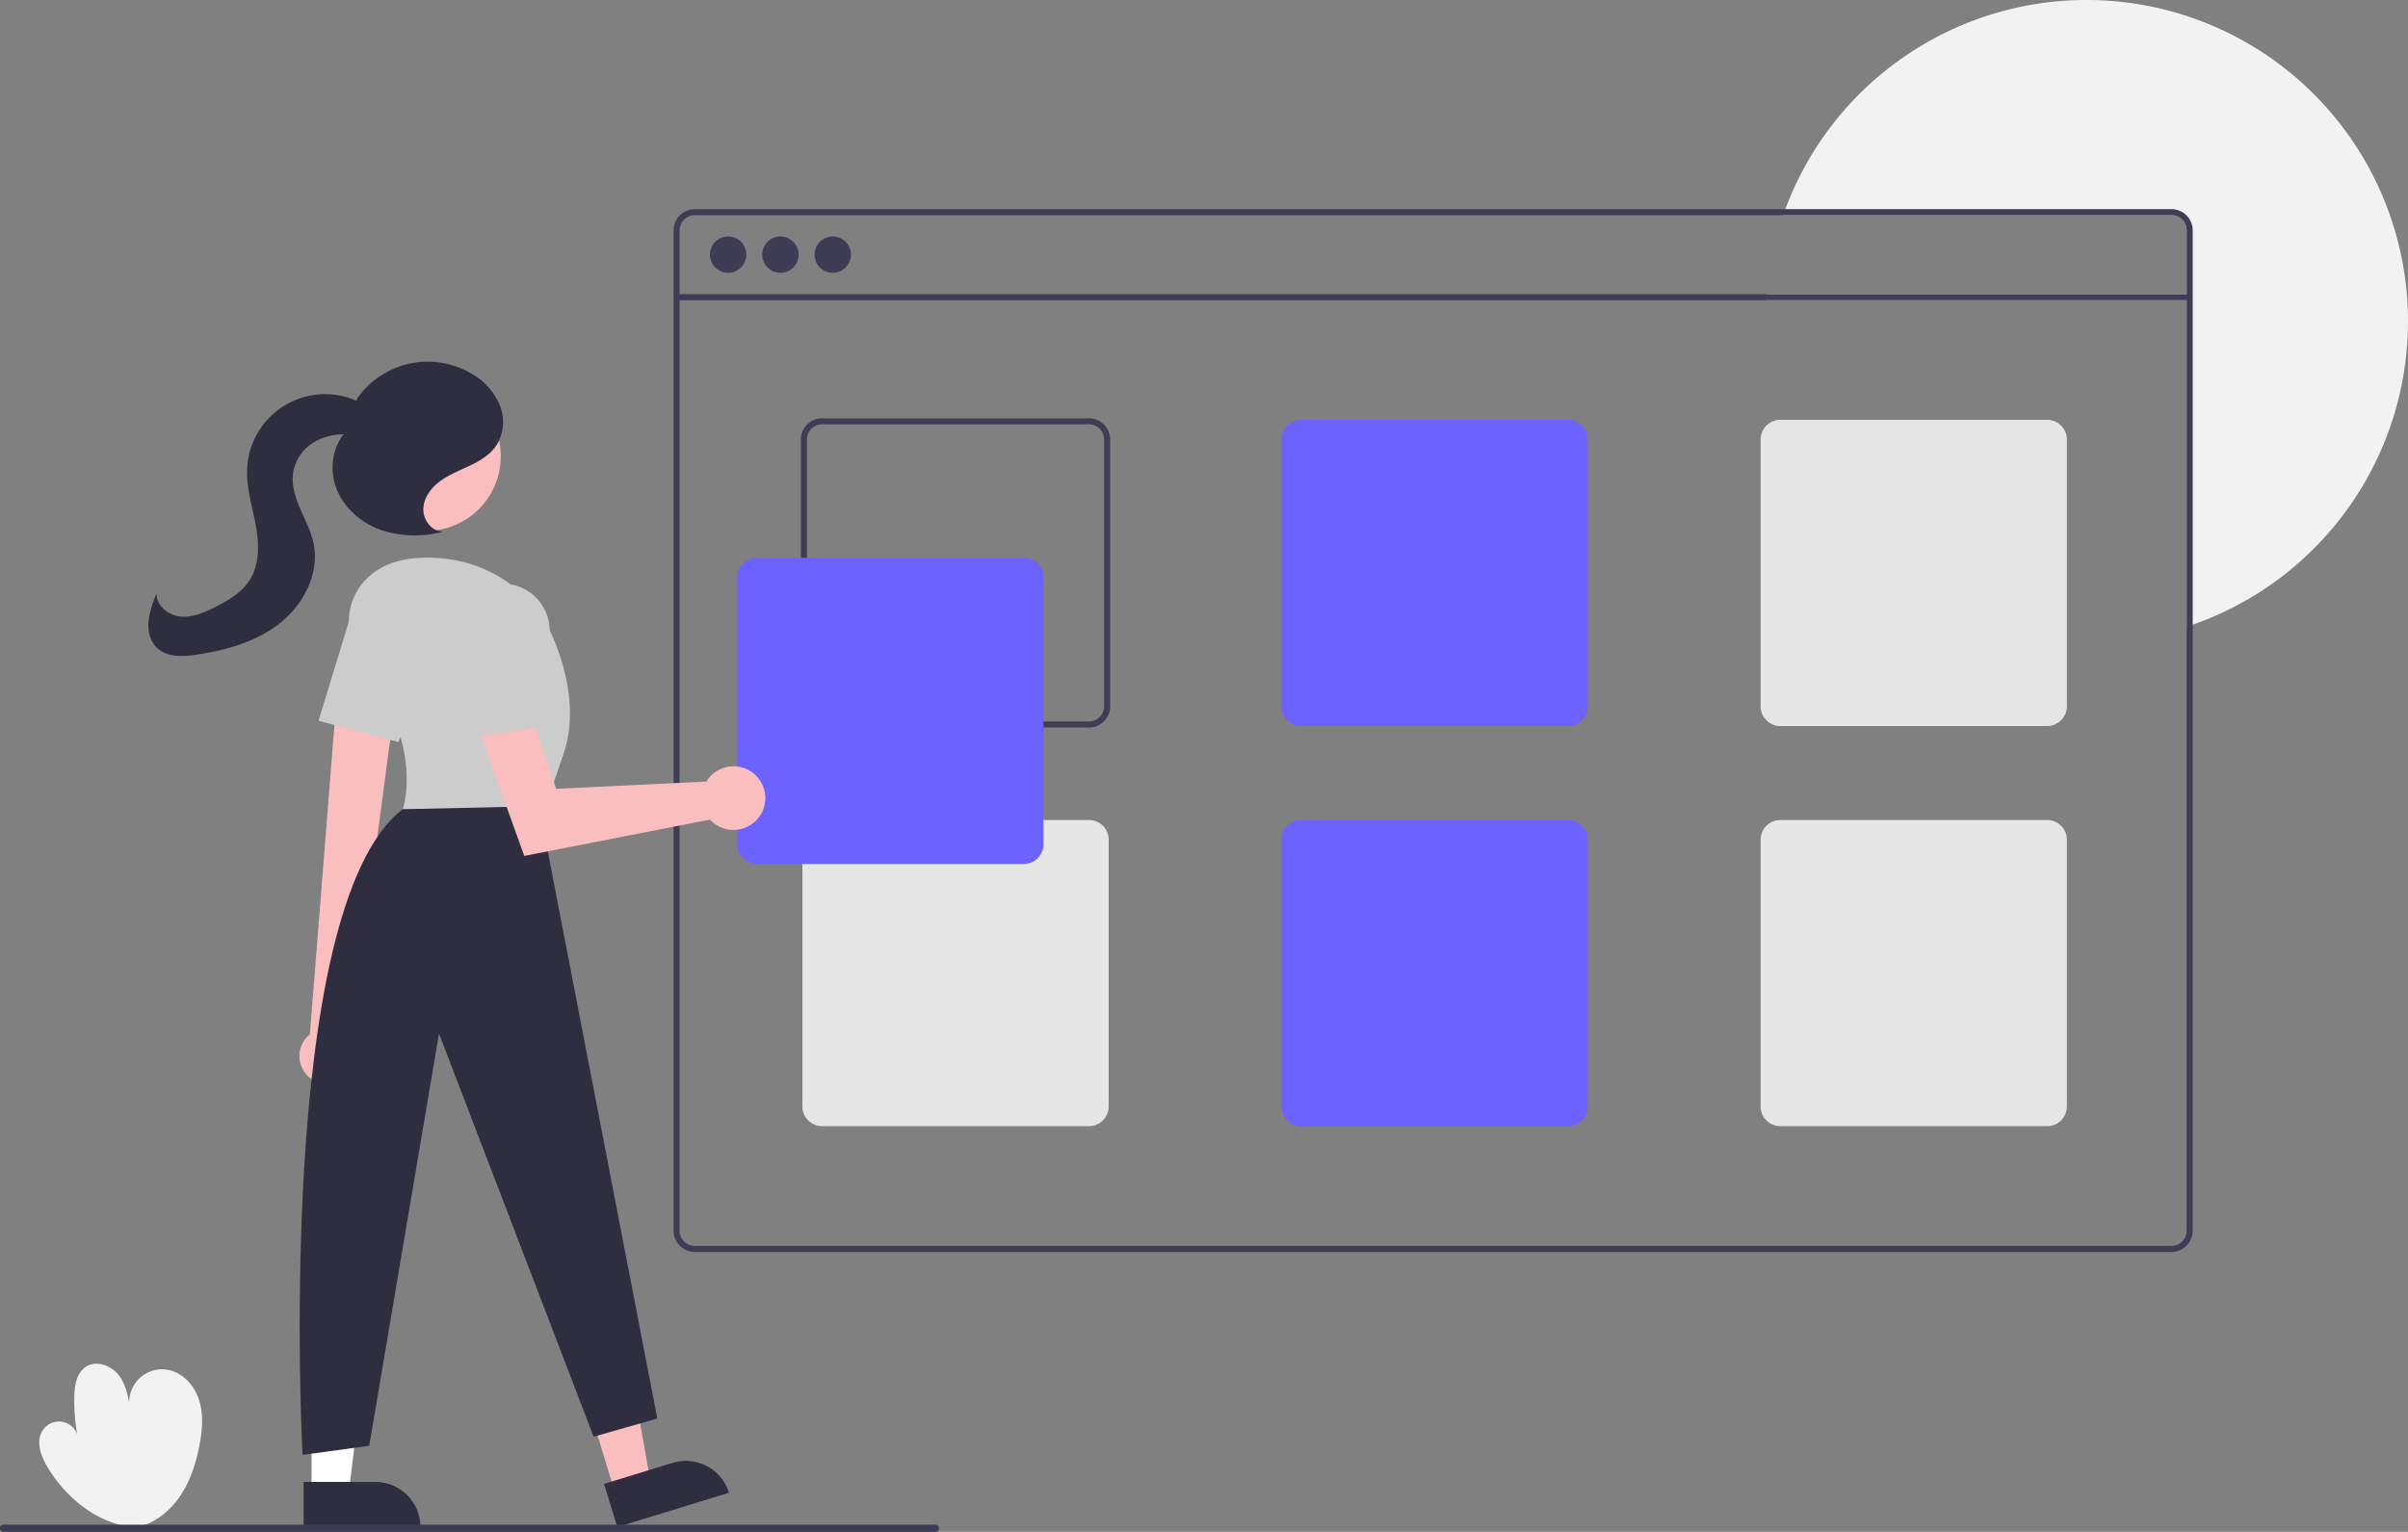
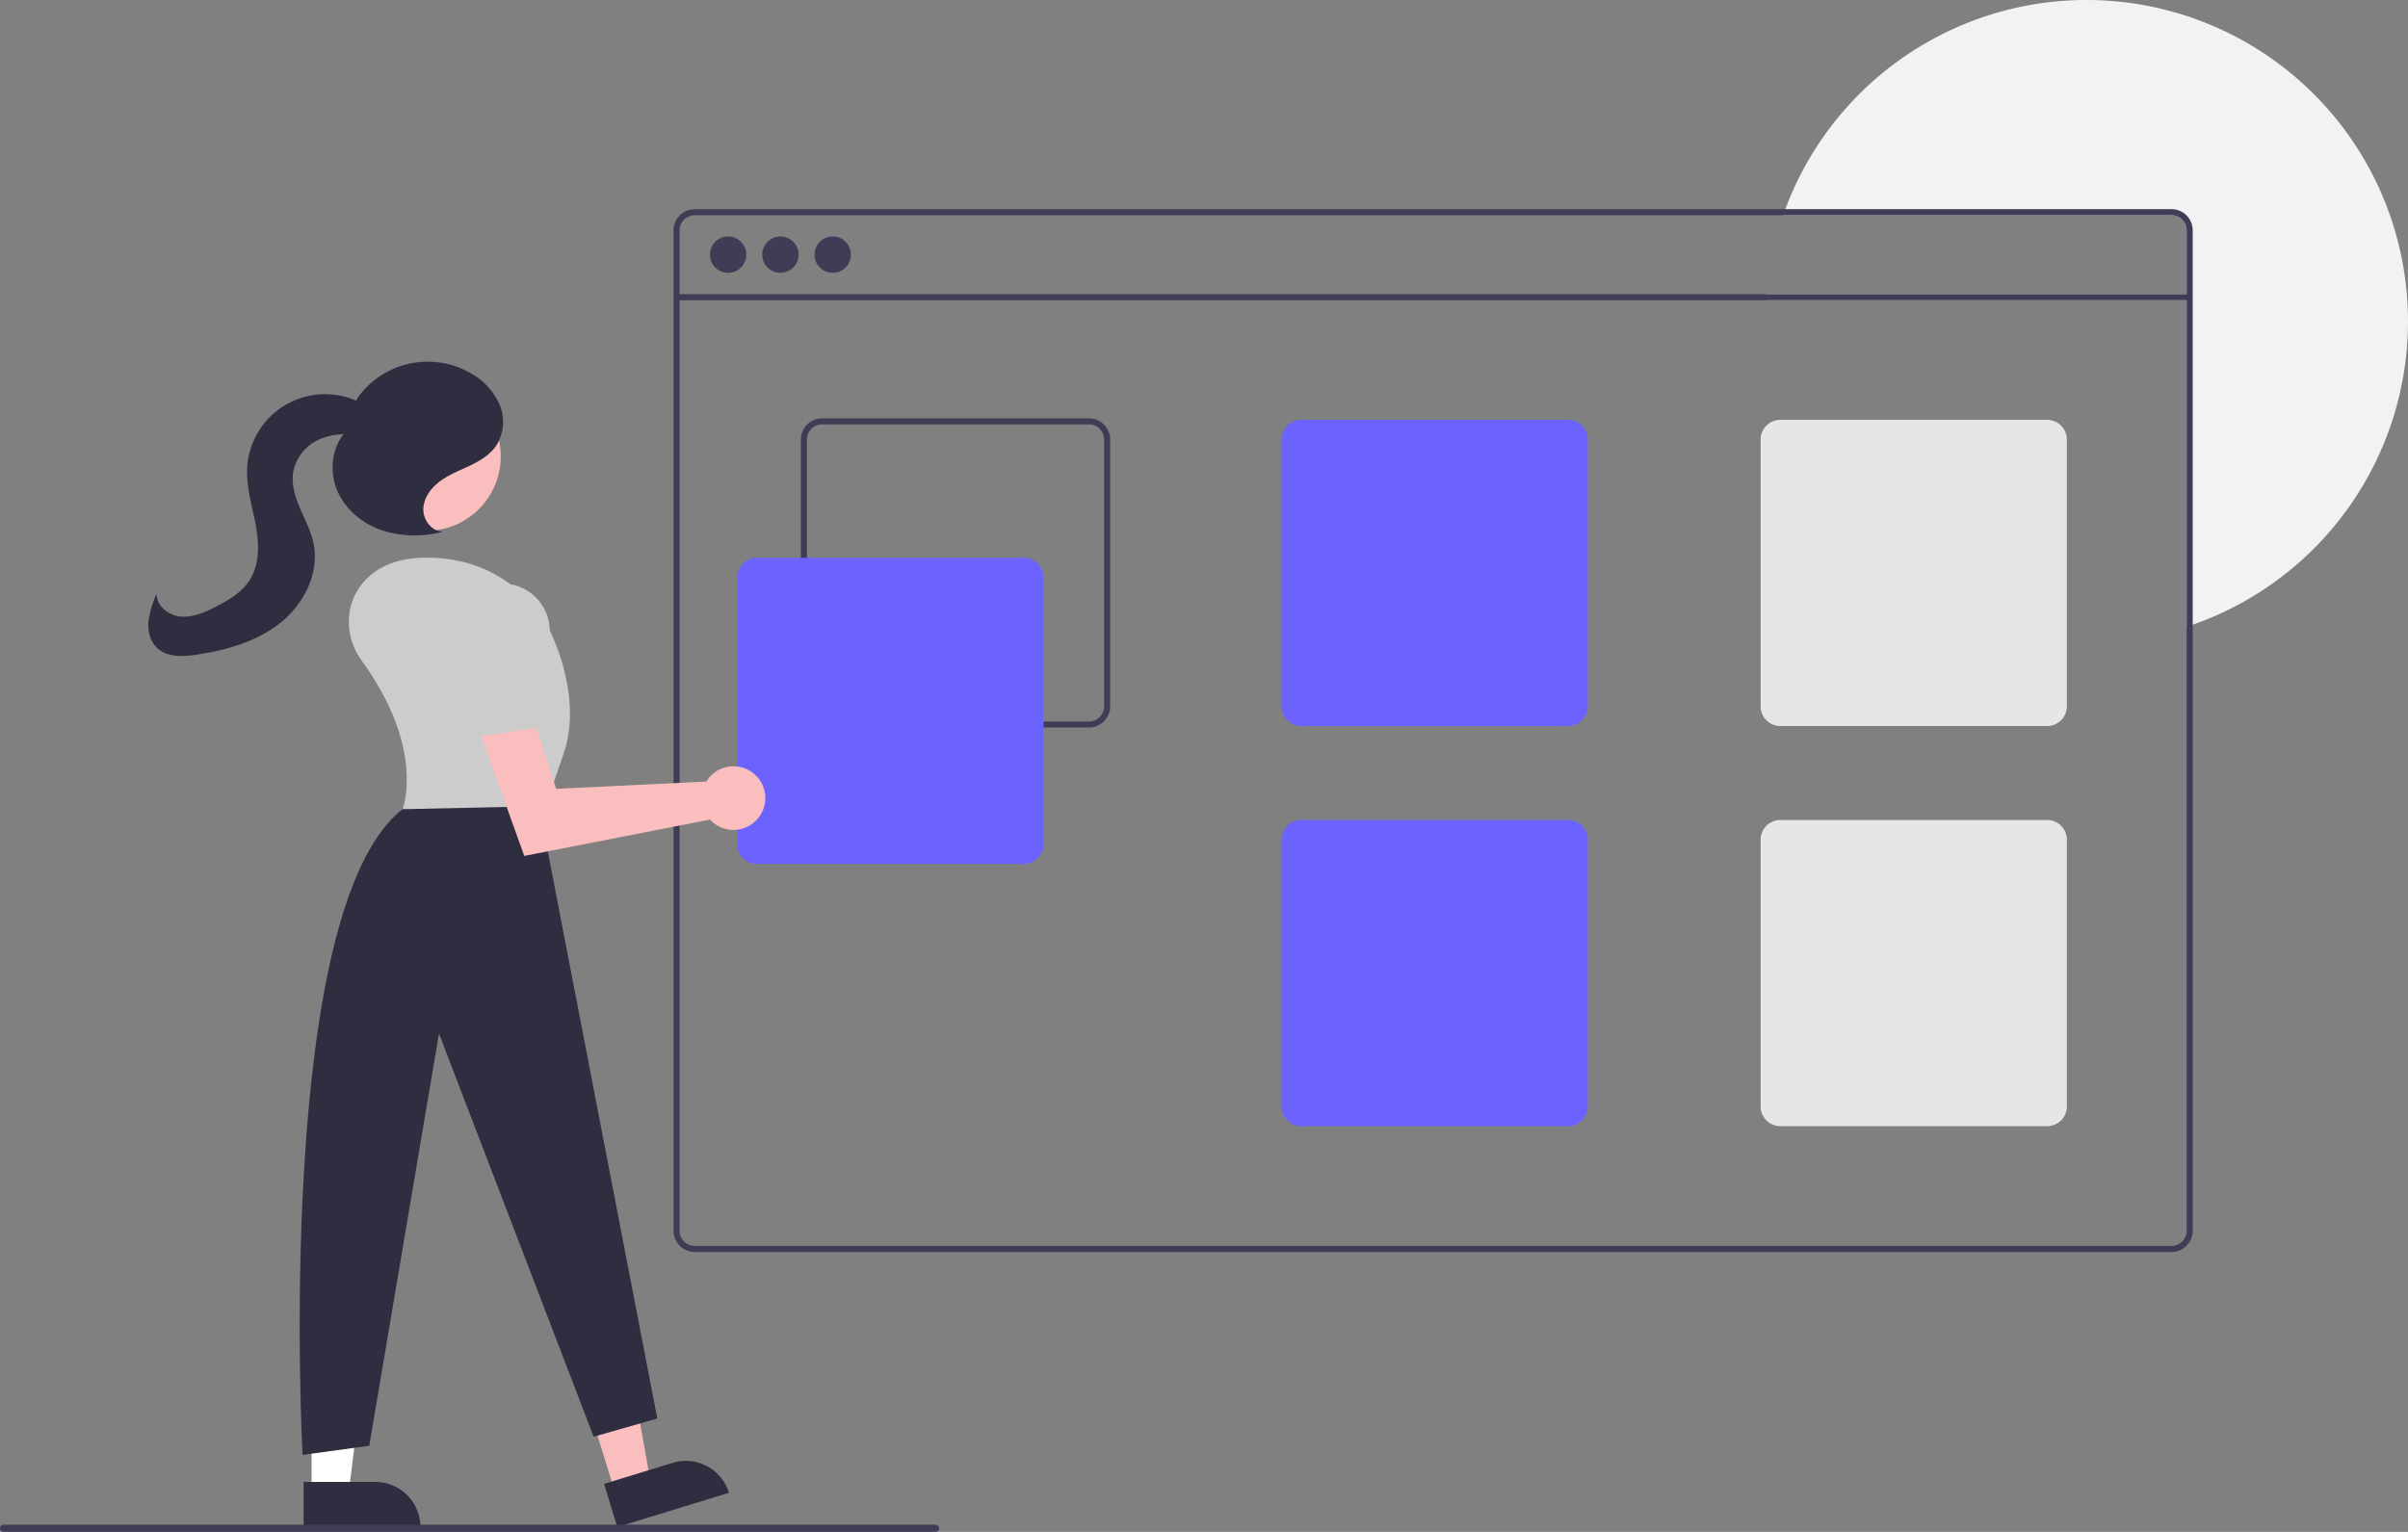
<svg xmlns="http://www.w3.org/2000/svg" xmlns:ns1="http://sodipodi.sourceforge.net/DTD/sodipodi-0.dtd" xmlns:ns2="http://www.inkscape.org/namespaces/inkscape" id="bb43b303-7783-4b20-84ac-89898836e9dc" data-name="Layer 1" width="794.122" height="505.345" viewBox="0 0 794.122 505.345" version="1.1" ns1:docname="sortiment.svg" ns2:version="1.0.2-2 (e86c870879, 2021-01-15)">
  <rect x="0" y="0" width="794.122" height="505.345" fill="#808080" stroke="none" />
  <defs id="defs177608" />
  <ns1:namedview pagecolor="#ffffff" bordercolor="#666666" borderopacity="1" objecttolerance="10" gridtolerance="10" guidetolerance="10" ns2:pageopacity="0" ns2:pageshadow="2" ns2:window-width="1920" ns2:window-height="1017" id="namedview177606" showgrid="false" ns2:zoom="1.0729634" ns2:cx="254.62776" ns2:cy="301.44387" ns2:window-x="-8" ns2:window-y="-8" ns2:window-maximized="1" ns2:current-layer="bb43b303-7783-4b20-84ac-89898836e9dc" />
-   <path d="M247.458,701.198c-12.251-1.008-23.067-9.871-29.218-20.514-2.063-3.569-3.476-8.251-1.14-11.647a6.409,6.409,0,0,1,11.315,1.471,62.045,62.045,0,0,1-.965-12.641c.094-3.586.772-7.641,3.754-9.635,3.459-2.313,8.445-.477,10.962,2.838s3.199,7.627,3.803,11.744a10.83,10.83,0,0,1,12.039-13.657c5.067.765,9.036,5.152,10.585,10.036s1.065,10.181.068,15.207c-1.169,5.894-3.066,11.741-6.481,16.684s-8.488,8.929-14.374,10.138Z" transform="translate(-202.939 -197.327)" fill="#f2f2f2" id="path177549" />
  <path d="M997.061,303.327a106.034,106.034,0,0,1-71,100.08c-.66.23-1.33.46-2,.67v-107.71h-138.77c.04-.67.09-1.34.15-2H924.061v-21.04a5.002,5.002,0,0,0-5-5H790.981c.23-.67.47-1.34.73-2a106.01,106.01,0,0,1,205.35,37Z" transform="translate(-202.939 -197.327)" fill="#f2f2f2" id="path177551" />
  <path d="M919.061,266.327h-487a7.008,7.008,0,0,0-7,7v330a7.008,7.008,0,0,0,7,7h487a7.008,7.008,0,0,0,7-7v-330A7.008,7.008,0,0,0,919.061,266.327Zm5,337a5.002,5.002,0,0,1-5,5h-487a5.002,5.002,0,0,1-5-5v-330a5.002,5.002,0,0,1,5-5h487a5.002,5.002,0,0,1,5,5Z" transform="translate(-202.939 -197.327)" fill="#3f3d56" id="path177553" />
  <rect x="223.122" y="97.04" width="499" height="2" fill="#3f3d56" id="rect177555" />
  <circle cx="240.122" cy="84" r="6" fill="#3f3d56" id="circle177557" />
  <circle cx="257.372" cy="84" r="6" fill="#3f3d56" id="circle177559" />
  <circle cx="274.622" cy="84" r="6" fill="#3f3d56" id="circle177561" />
  <path d="M562.061,335.327h-88a7.008,7.008,0,0,0-7,7v88a7.008,7.008,0,0,0,7,7h88a7.008,7.008,0,0,0,7-7v-88A7.008,7.008,0,0,0,562.061,335.327Zm5,95a5.002,5.002,0,0,1-5,5h-88a5.002,5.002,0,0,1-5-5v-88a5.002,5.002,0,0,1,5-5h88a5.002,5.002,0,0,1,5,5Z" transform="translate(-202.939 -197.327)" fill="#3f3d56" id="path177563" />
  <path d="M720.061,335.827h-88a6.513,6.513,0,0,0-6.5,6.5v88a6.513,6.513,0,0,0,6.5,6.5h88a6.513,6.513,0,0,0,6.5-6.5v-88A6.513,6.513,0,0,0,720.061,335.827Z" transform="translate(-202.939 -197.327)" fill="#6c63ff" id="path177565" />
  <path d="M878.061,335.827h-88a6.513,6.513,0,0,0-6.5,6.5v88a6.513,6.513,0,0,0,6.5,6.5h88a6.513,6.513,0,0,0,6.5-6.5v-88A6.513,6.513,0,0,0,878.061,335.827Z" transform="translate(-202.939 -197.327)" fill="#e6e6e6" id="path177567" />
-   <path d="M562.061,467.827h-88a6.513,6.513,0,0,0-6.5,6.5v88a6.513,6.513,0,0,0,6.5,6.5h88a6.513,6.513,0,0,0,6.5-6.5v-88A6.513,6.513,0,0,0,562.061,467.827Z" transform="translate(-202.939 -197.327)" fill="#e6e6e6" id="path177569" />
  <path d="M720.061,467.827h-88a6.513,6.513,0,0,0-6.5,6.5v88a6.513,6.513,0,0,0,6.5,6.5h88a6.513,6.513,0,0,0,6.5-6.5v-88A6.513,6.513,0,0,0,720.061,467.827Z" transform="translate(-202.939 -197.327)" fill="#6c63ff" id="path177571" />
  <path d="M878.061,467.827h-88a6.513,6.513,0,0,0-6.5,6.5v88a6.513,6.513,0,0,0,6.5,6.5h88a6.513,6.513,0,0,0,6.5-6.5v-88A6.513,6.513,0,0,0,878.061,467.827Z" transform="translate(-202.939 -197.327)" fill="#e6e6e6" id="path177573" />
  <path d="M540.561,482.327h-88a6.507,6.507,0,0,1-6.5-6.5v-88a6.507,6.507,0,0,1,6.5-6.5h88a6.507,6.507,0,0,1,6.5,6.5v88A6.507,6.507,0,0,1,540.561,482.327Z" transform="translate(-202.939 -197.327)" fill="#6c63ff" id="path177575" />
  <polygon points="202.746 492.088 214.466 488.491 206.17 441.573 188.872 446.881 202.746 492.088" fill="#a0616a" id="polygon177577" style="fill:#fbbebe;fill-opacity:1" />
  <path d="M403.482,680.858h38.531a0,0,0,0,1,0,0v14.887a0,0,0,0,1,0,0H418.369A14.887,14.887,0,0,1,403.482,680.858v0A0,0,0,0,1,403.482,680.858Z" transform="translate(825.891 1024.957) rotate(162.939)" fill="#2f2e41" id="path177579" />
  <polygon points="102.748 492.358 115.008 492.357 120.84 445.069 102.746 445.07 102.748 492.358" fill="#a0616a" id="polygon177581" style="fill:#ffffff;fill-opacity:1" />
  <path d="M303.06,686.182h38.531a0,0,0,0,1,0,0v14.887a0,0,0,0,1,0,0H317.947A14.887,14.887,0,0,1,303.06,686.182v0a0,0,0,0,1,0,0Z" transform="translate(441.743 1189.908) rotate(179.997)" fill="#2f2e41" id="path177583" />
-   <path d="M304.807,552.608a9.162,9.162,0,0,1,.318-14.046l9.505-119.695,19.331,4.83L318.484,540.456a9.212,9.212,0,0,1-13.677,12.152Z" transform="translate(-202.939 -197.327)" fill="#a0616a" id="path177585" style="fill:#fbbebe;fill-opacity:1" />
  <circle cx="140.579" cy="150.555" r="24.561" fill="#a0616a" id="circle177587" style="fill:#fbbebe;fill-opacity:1" />
  <path d="M322.162,415.186c-5.542-7.608-5.713-18.087.257-25.364,3.896-4.749,10.412-8.55,21.292-8.55,29,0,40,23,40,23s12,22,5,42-7,22-7,22l-46-4S343.471,444.441,322.162,415.186Z" transform="translate(-202.939 -197.327)" fill="#ccc" id="path177589" />
-   <path d="M307.977,435.095l9.91-32.421a15.502,15.502,0,0,1,21.93-9.245h0a15.53,15.53,0,0,1,7.088,20.01L334.306,442.13Z" transform="translate(-202.939 -197.327)" fill="#ccc" id="path177591" />
  <path d="M380.711,463.272l39,202-21,6-51-133-23,136-22,3s-9.65-179.945,33-213Z" transform="translate(-202.939 -197.327)" fill="#2f2e41" id="path177593" />
  <path d="M436.842,453.805a10.527,10.527,0,0,0-.963,1.349l-49.535,2.402-9.538-29.12-16.562,7.871,15.588,43.371,61.262-11.981a10.496,10.496,0,1,0-.252-13.893Z" transform="translate(-202.939 -197.327)" fill="#a0616a" id="path177595" style="fill:#fbbebe;fill-opacity:1" />
  <path d="M353.314,407.177a15.501,15.501,0,0,1,16.362-17.282h0a15.53,15.53,0,0,1,14.535,15.472v31.335l-26.936,4.145Z" transform="translate(-202.939 -197.327)" fill="#ccc" id="path177597" />
  <path d="M348.92,372.666c-3.686-.016-6.53-3.897-6.365-7.58s2.639-6.923,5.619-9.093,6.475-3.492,9.798-5.087,6.617-3.586,8.669-6.648a14.716,14.716,0,0,0,1.023-13.504,21.669,21.669,0,0,0-9.333-10.224,28.378,28.378,0,0,0-37.607,8.25l-4.208,11.458c-4.288,5.156-4.968,12.813-2.332,18.98s8.248,10.806,14.581,13.011a35.794,35.794,0,0,0,19.841.595" transform="translate(-202.939 -197.327)" fill="#2f2e41" id="path177599" />
  <path d="M326.473,334.506c-1.809-2.899-4.944-4.743-8.186-5.825a25.724,25.724,0,0,0-33.832,23.003c-.344,6.314,1.634,12.489,2.795,18.705s1.393,13.082-2.034,18.396c-2.611,4.048-6.964,6.596-11.261,8.773-3.581,1.814-7.455,3.516-11.453,3.154s-8.016-3.528-7.91-7.541a32.054,32.054,0,0,0-2.682,9.08c-.281,3.156.497,6.561,2.776,8.762,3.313,3.199,8.563,2.965,13.116,2.274,9.857-1.494,19.838-4.295,27.626-10.52s12.955-16.475,10.904-26.231c-.857-4.075-2.87-7.796-4.497-11.63s-2.897-8.027-2.15-12.124a14.735,14.735,0,0,1,7.493-9.982,19.601,19.601,0,0,1,12.523-1.899c2.799.459,6.294,1.173,7.954-1.127a4.508,4.508,0,0,0-.094-4.809,13.248,13.248,0,0,0-3.593-3.56" transform="translate(-202.939 -197.327)" fill="#2f2e41" id="path177601" />
  <path d="M511.424,702.673h-307.294a1.191,1.191,0,1,1,0-2.381h307.294a1.191,1.191,0,1,1,0,2.381Z" transform="translate(-202.939 -197.327)" fill="#3f3d56" id="path177603" />
</svg>